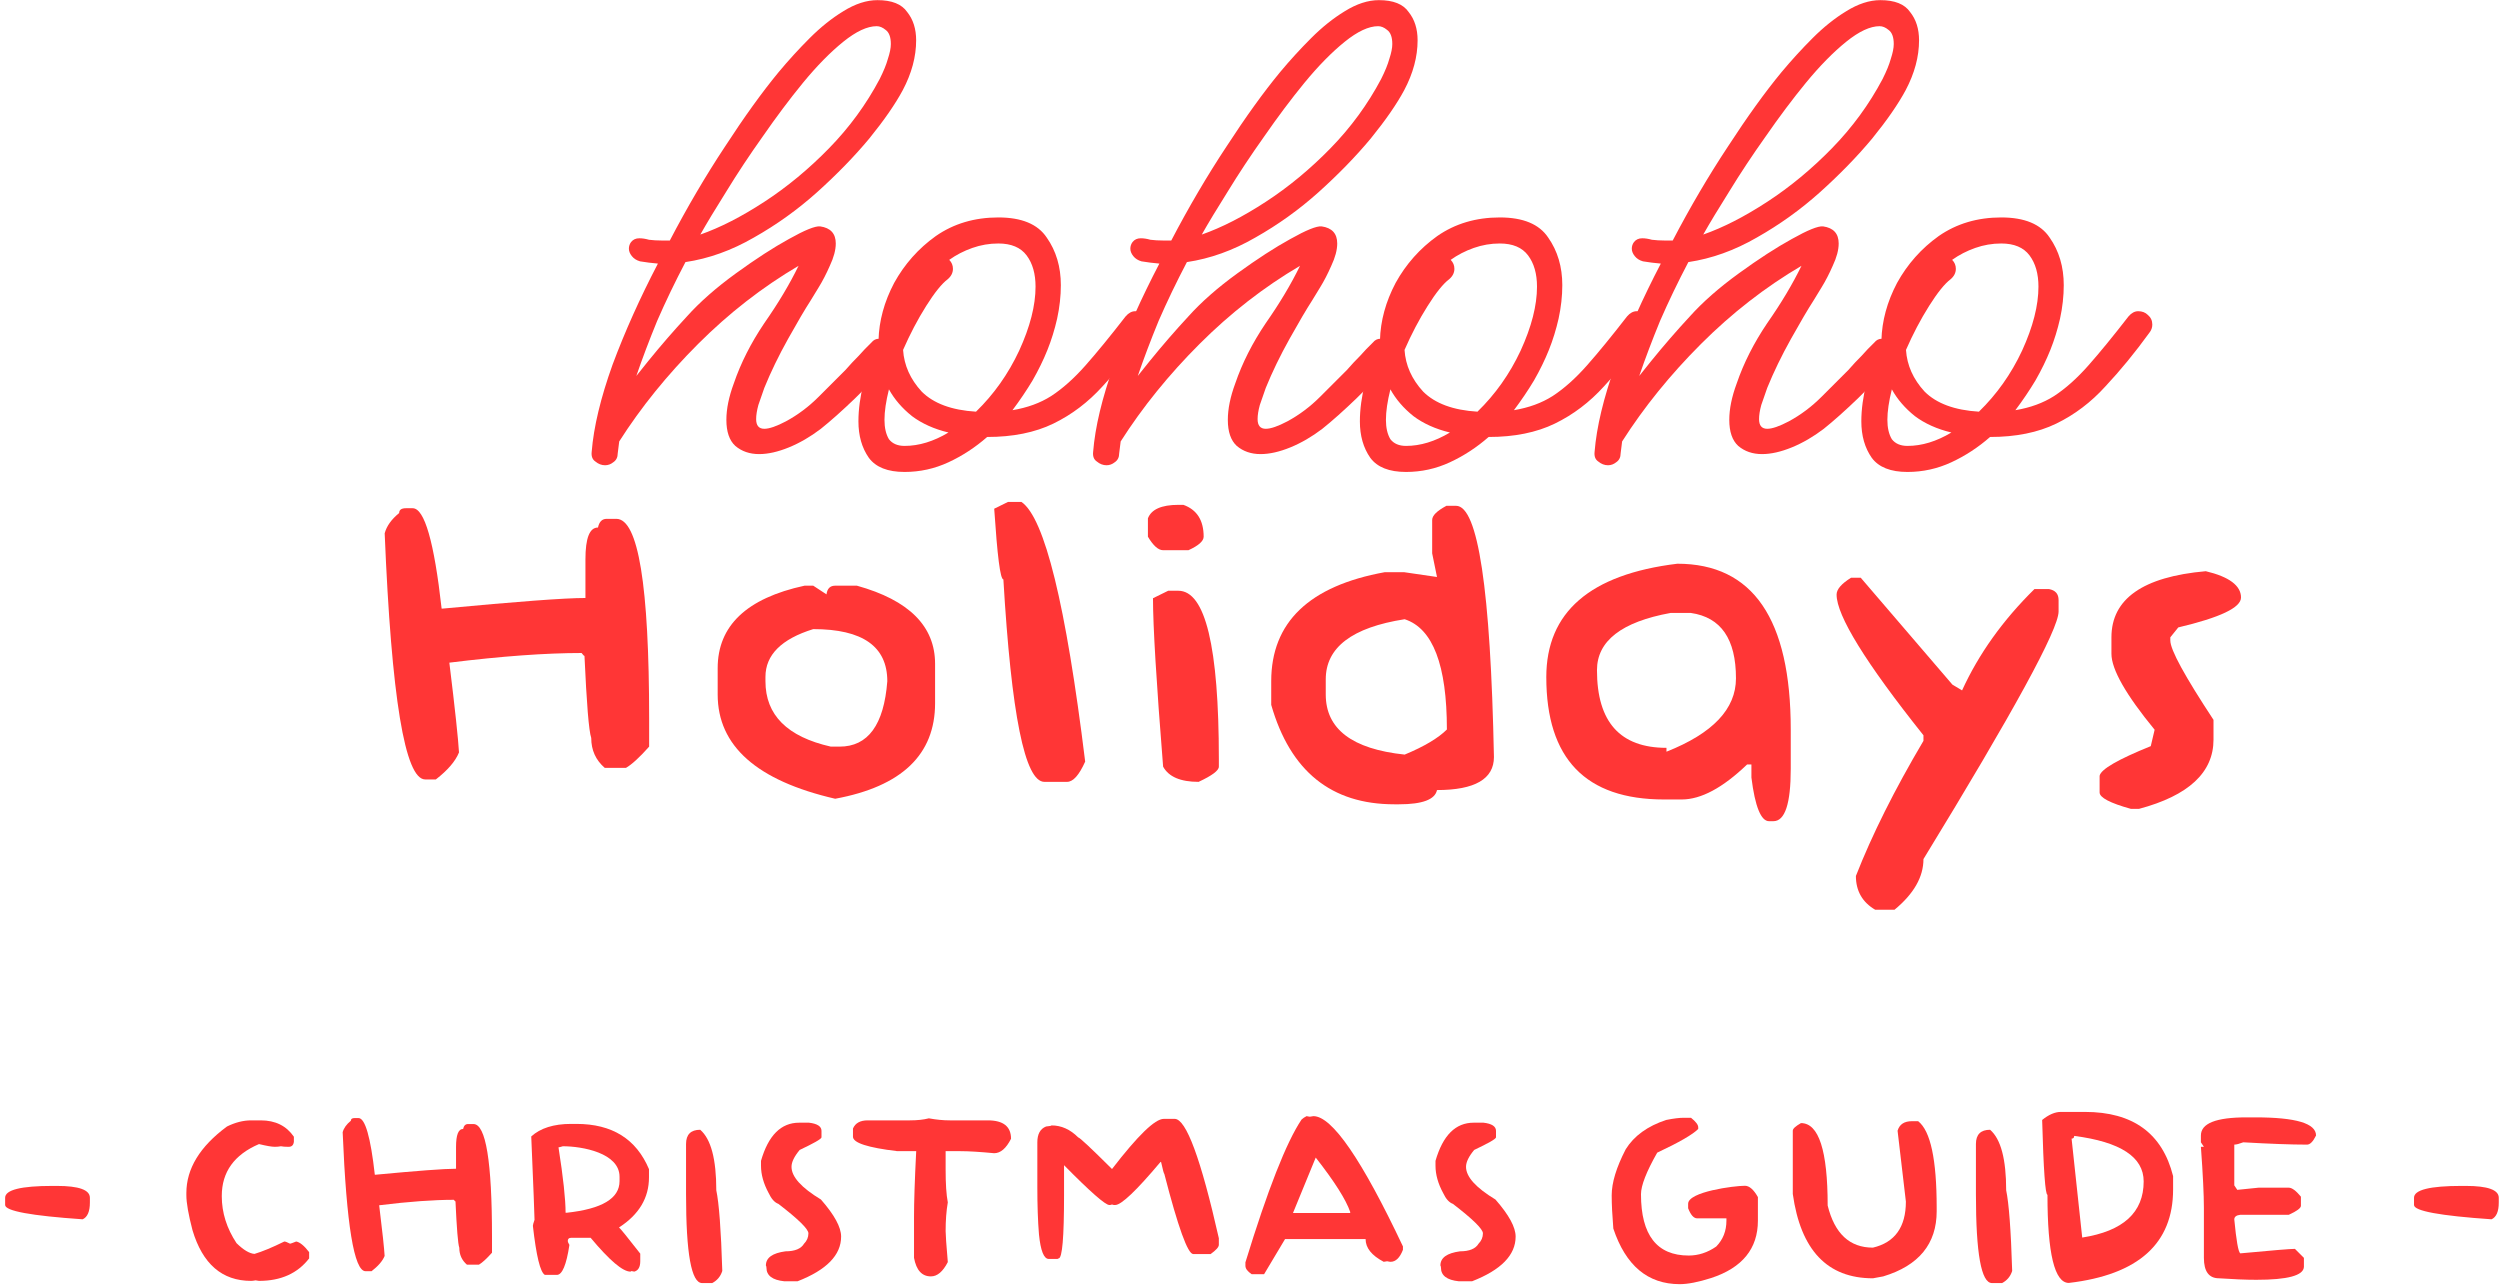
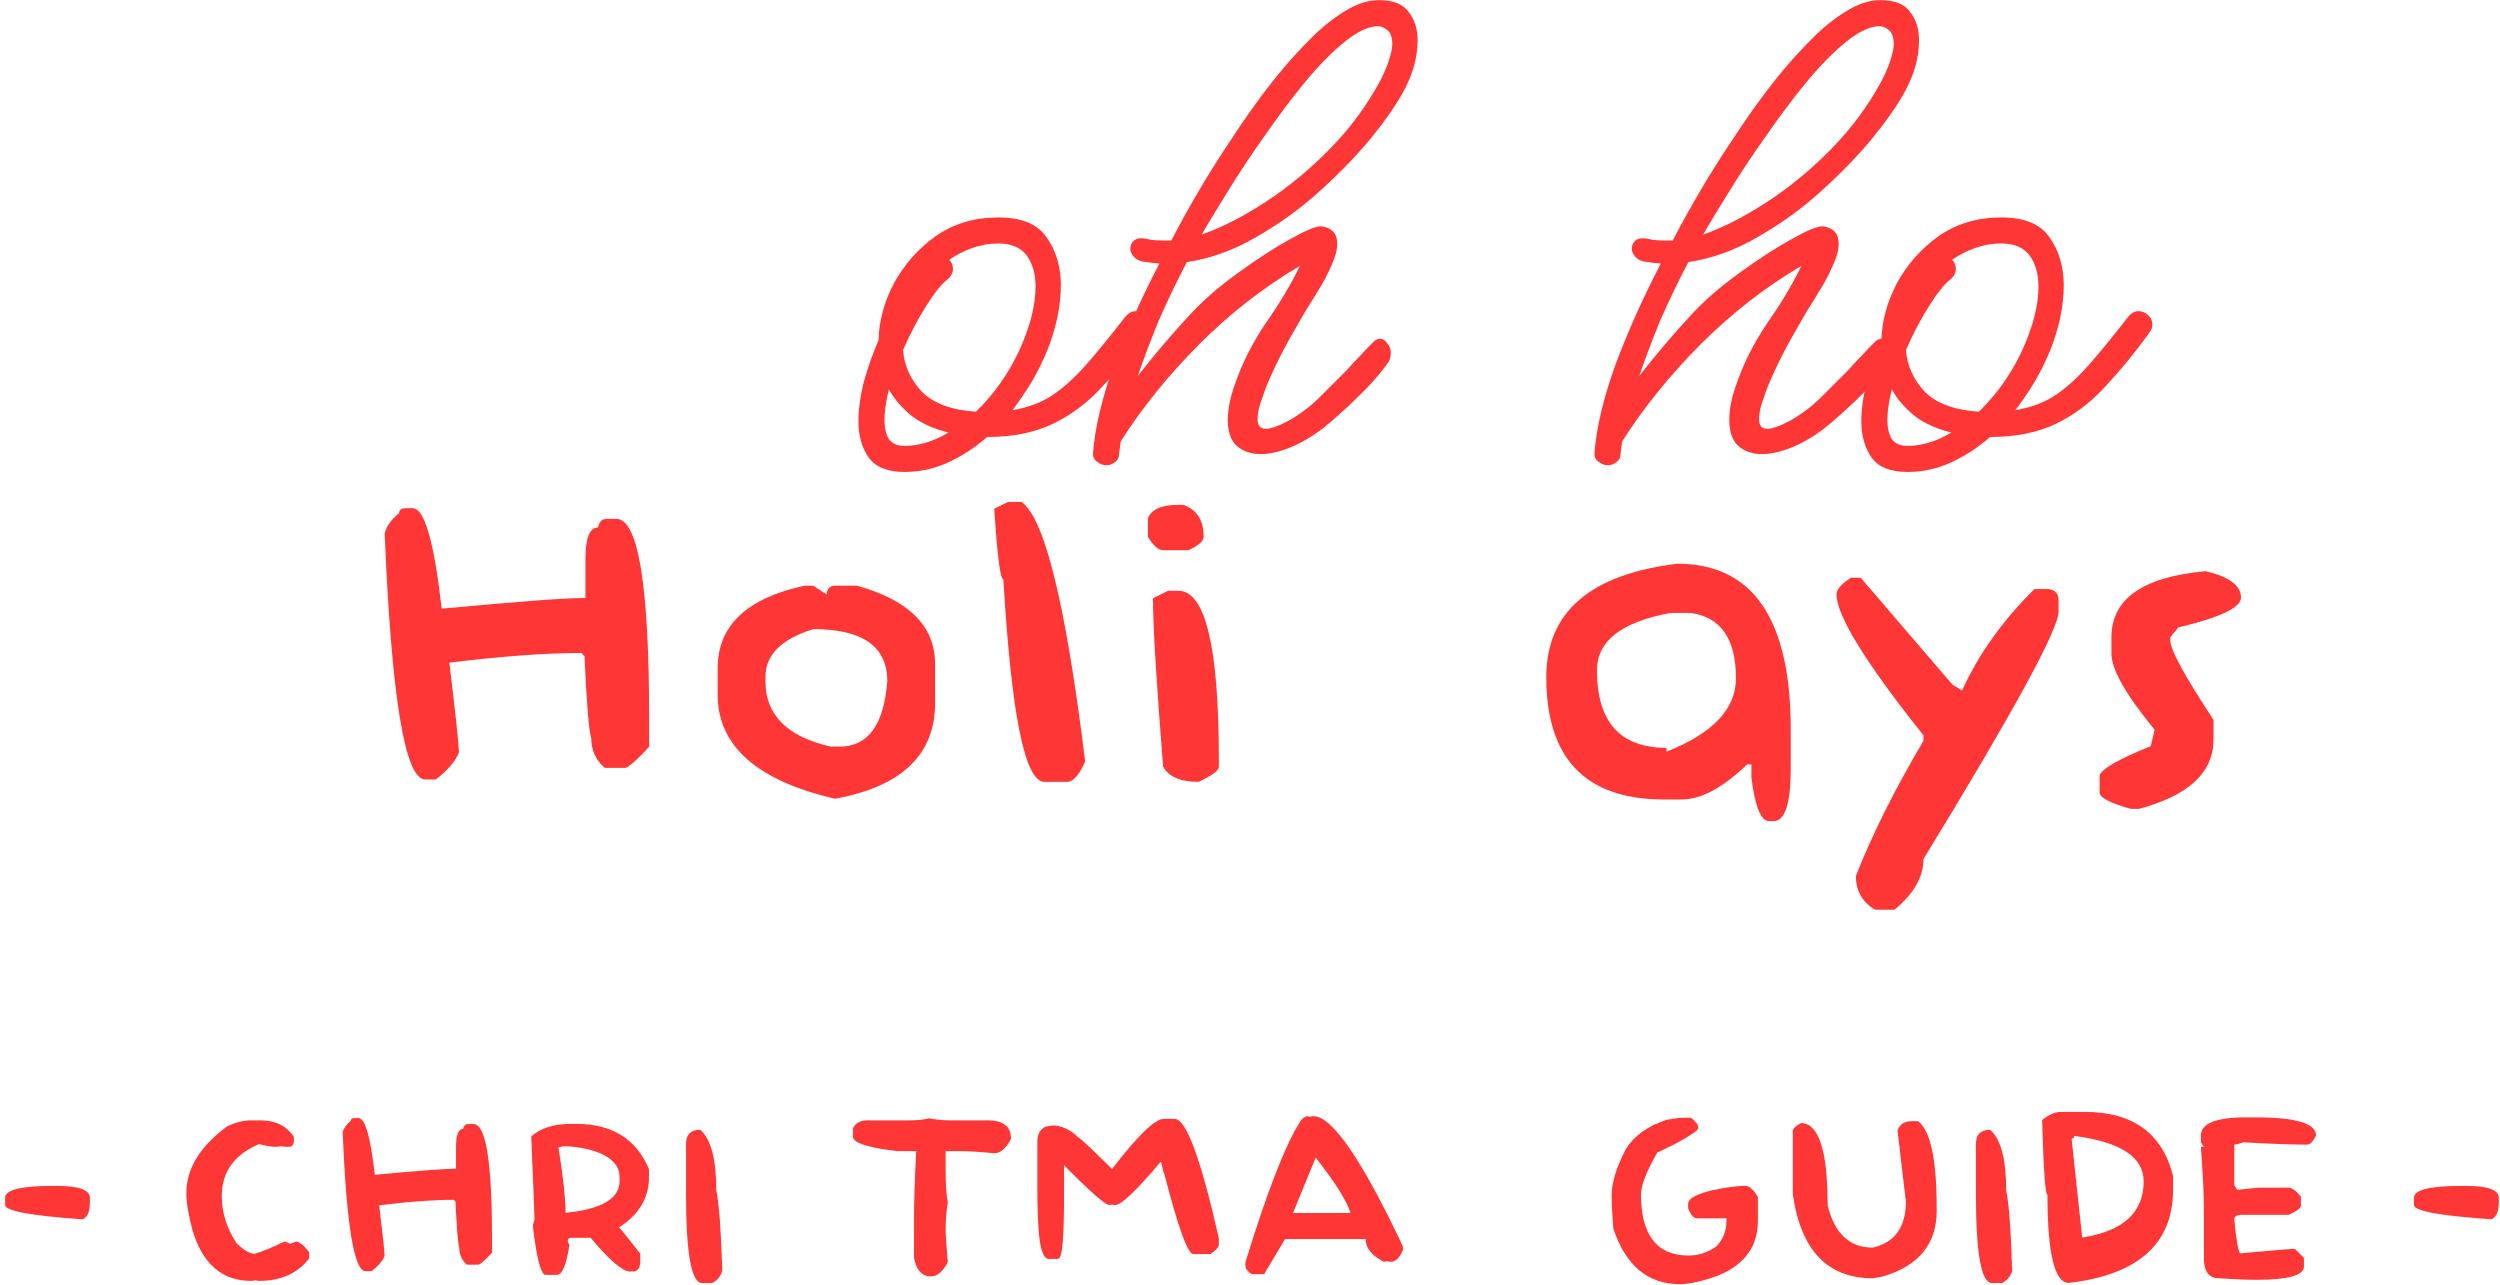
<svg xmlns="http://www.w3.org/2000/svg" width="430" height="221" viewBox="0 0 430 221" fill="none">
  <path d="M374.663 107.917L373.293 109.619V110.159C373.293 111.777 375.784 116.301 380.723 123.813V127.217C380.723 132.861 376.448 136.846 367.898 139.128H366.528C362.917 138.132 361.133 137.178 361.133 136.306V133.442C361.34 132.322 364.287 130.62 369.932 128.337L370.596 125.515C365.657 119.497 363.167 115.139 363.167 112.441V109.619C363.167 103.02 368.562 99.202 379.395 98.247C383.42 99.202 385.454 100.737 385.454 102.771C385.454 104.514 381.843 106.216 374.663 107.917Z" fill="#FF3636" />
  <path d="M330.835 147.761C330.835 150.833 329.175 153.738 325.854 156.477H322.534C320.334 155.19 319.214 153.24 319.214 150.667C321.995 143.569 325.854 135.85 330.835 127.424V126.47C320.874 113.977 315.894 105.884 315.894 102.273C315.894 101.36 316.724 100.405 318.384 99.368H320.044L335.815 117.754L337.476 118.75C340.339 112.483 344.49 106.672 349.927 101.318H352.417C353.538 101.526 354.077 102.148 354.077 103.228V105.178C354.077 108.25 346.316 122.444 330.835 147.761Z" fill="#FF3636" />
  <path d="M289.248 137.51H286.218C272.729 137.51 265.964 130.496 265.964 116.467C265.964 105.303 273.477 98.787 288.501 96.96C301.492 96.96 308.008 106.465 308.008 125.474V132.239C308.008 138.257 307.012 141.245 305.02 141.245H304.272C302.903 141.245 301.865 138.755 301.243 133.733V131.492H300.496C296.304 135.518 292.568 137.51 289.248 137.51ZM286.633 128.628V129.292C294.602 126.138 298.586 121.946 298.586 116.675C298.586 109.91 296.013 106.174 290.825 105.427H287.339C278.914 106.963 274.68 110.242 274.68 115.264C274.68 124.187 278.665 128.628 286.633 128.628Z" fill="#FF3636" />
-   <path d="M238.198 98.413H241.477L247.163 99.243L246.333 95.176V89.448C246.333 88.66 247.163 87.871 248.782 86.999H250.442C254.219 86.999 256.377 101.401 256.958 130.205C256.958 133.982 253.679 135.891 247.163 135.891C246.831 137.51 244.673 138.34 240.647 138.34H239.817C228.984 138.34 221.929 132.654 218.65 121.24V117.173C218.65 107.046 225.166 100.779 238.198 98.413ZM241.602 106.506C232.554 107.917 228.03 111.362 228.03 116.841V119.456C228.03 125.391 232.554 128.835 241.602 129.79C245.005 128.379 247.412 126.926 248.865 125.474C248.865 114.392 246.458 108.083 241.602 106.506Z" fill="#FF3636" />
  <path d="M198.313 102.896L200.928 101.609H202.671C207.319 101.609 209.644 111.238 209.644 130.537V131.865C209.644 132.529 208.481 133.401 206.157 134.48C203.044 134.48 201.011 133.608 200.056 131.865C198.894 117.339 198.313 107.668 198.313 102.896ZM197.441 92.312V89.158C198.022 87.622 199.766 86.834 202.671 86.834H203.542C205.867 87.664 207.029 89.49 207.029 92.312C207.029 93.059 206.157 93.848 204.414 94.636H200.056C199.226 94.636 198.354 93.848 197.441 92.312Z" fill="#FF3636" />
  <path d="M171.003 87.498L173.369 86.335H175.693C179.678 89.075 183.33 103.975 186.65 130.994C185.613 133.318 184.575 134.48 183.538 134.48H179.636C176.274 134.48 173.95 122.859 172.581 99.658C172.041 99.658 171.543 95.591 171.003 87.498Z" fill="#FF3636" />
  <path d="M138.381 100.737H139.875L142.158 102.231C142.283 101.235 142.781 100.737 143.652 100.737H147.388C156.353 103.228 160.835 107.71 160.835 114.185V120.95C160.835 129.79 155.107 135.269 143.652 137.385C130.164 134.272 123.44 128.296 123.44 119.456V114.932C123.44 107.627 128.42 102.896 138.381 100.737ZM139.875 108.208C134.397 109.91 131.658 112.649 131.658 116.426V117.173C131.658 122.983 135.393 126.719 142.905 128.42H144.399C149.297 128.42 152.036 124.685 152.617 117.173C152.617 111.196 148.384 108.208 139.875 108.208Z" fill="#FF3636" />
  <path d="M74.963 134.065H73.137C69.651 134.065 67.327 119.954 66.165 91.731C66.497 90.486 67.327 89.324 68.655 88.245C68.655 87.705 69.028 87.415 69.817 87.415H70.979C73.013 87.415 74.673 93.184 75.96 104.68H76.126C88.909 103.477 97.085 102.854 100.696 102.854V96.213C100.696 92.561 101.401 90.735 102.854 90.735C103.062 89.739 103.56 89.241 104.348 89.241H106.008C109.785 89.241 111.653 100.696 111.653 123.606V128.42C109.993 130.288 108.665 131.492 107.668 132.073H104.016C102.48 130.745 101.692 129.043 101.692 126.926C101.277 125.723 100.903 120.991 100.53 112.815C100.447 112.815 100.281 112.649 100.032 112.317C93.931 112.317 86.335 112.856 77.288 113.977C78.284 122.07 78.823 127.217 78.948 129.417C78.325 130.952 76.997 132.488 74.963 134.065Z" fill="#FF3636" />
  <path d="M328.086 81.176C325.185 81.176 323.137 80.365 321.942 78.744C320.747 77.037 320.15 74.947 320.15 72.472C320.15 70.424 320.449 68.205 321.046 65.816C321.729 63.341 322.582 60.909 323.606 58.52C323.691 55.192 324.587 51.907 326.294 48.664C328.086 45.421 330.475 42.733 333.462 40.6C336.534 38.467 340.118 37.4 344.214 37.4C348.225 37.4 350.998 38.552 352.534 40.856C354.155 43.16 354.966 45.891 354.966 49.048C354.966 50.925 354.753 52.845 354.326 54.808C353.899 56.685 353.345 58.477 352.662 60.184C351.979 61.891 351.126 63.64 350.102 65.432C349.078 67.139 347.926 68.845 346.646 70.552C349.206 70.125 351.425 69.315 353.302 68.12C355.265 66.84 357.227 65.091 359.19 62.872C361.153 60.653 363.457 57.837 366.102 54.424C366.614 53.827 367.169 53.528 367.766 53.528C368.449 53.528 369.003 53.741 369.43 54.168C369.942 54.595 370.198 55.149 370.198 55.832C370.198 56.344 370.027 56.813 369.686 57.24C367.211 60.653 364.694 63.725 362.134 66.456C359.659 69.187 356.843 71.32 353.686 72.856C350.529 74.392 346.731 75.16 342.294 75.16C340.246 76.952 338.027 78.403 335.638 79.512C333.249 80.621 330.731 81.176 328.086 81.176ZM335.51 48.024C334.486 48.792 333.249 50.328 331.798 52.632C330.347 54.936 329.025 57.453 327.83 60.184C328.001 62.829 329.067 65.219 331.03 67.352C333.078 69.4 336.193 70.552 340.374 70.808C343.446 67.821 345.921 64.323 347.798 60.312C349.675 56.216 350.614 52.547 350.614 49.304C350.614 47.085 350.102 45.293 349.078 43.928C348.054 42.563 346.433 41.88 344.214 41.88C342.678 41.88 341.185 42.136 339.734 42.648C338.283 43.16 336.961 43.843 335.766 44.696C336.193 45.123 336.406 45.635 336.406 46.232C336.406 46.915 336.107 47.512 335.51 48.024ZM324.63 72.216C324.63 73.581 324.886 74.691 325.398 75.544C325.995 76.312 326.891 76.696 328.086 76.696C330.561 76.696 333.078 75.928 335.638 74.392C333.163 73.795 331.073 72.856 329.366 71.576C327.659 70.211 326.337 68.675 325.398 66.968C324.886 69.016 324.63 70.765 324.63 72.216Z" fill="#FF3636" />
  <path d="M276.573 80.024C275.976 80.024 275.421 79.811 274.909 79.384C274.397 79.043 274.184 78.488 274.269 77.72C274.61 73.453 275.805 68.461 277.853 62.744C279.986 57.027 282.589 51.224 285.661 45.336C284.637 45.251 283.613 45.123 282.589 44.952C281.992 44.781 281.522 44.483 281.181 44.056C280.84 43.629 280.669 43.203 280.669 42.776C280.669 42.349 280.797 41.965 281.053 41.624C281.394 41.197 281.864 40.984 282.461 40.984C282.973 40.984 283.528 41.069 284.125 41.24C284.808 41.325 285.533 41.368 286.301 41.368C286.813 41.368 287.282 41.368 287.709 41.368C290.696 35.651 293.853 30.275 297.181 25.24C300.509 20.12 303.581 15.853 306.397 12.44C308.104 10.392 309.896 8.429 311.773 6.552C313.65 4.675 315.57 3.139 317.533 1.944C319.581 0.664 321.544 0.024 323.421 0.024C325.896 0.024 327.602 0.707 328.541 2.072C329.565 3.352 330.077 4.973 330.077 6.936C330.077 9.752 329.309 12.611 327.773 15.512C326.493 17.901 324.573 20.675 322.013 23.832C319.453 26.904 316.466 29.976 313.053 33.048C309.725 36.035 306.098 38.637 302.173 40.856C298.333 43.075 294.408 44.483 290.397 45.08C288.605 48.493 286.984 51.864 285.533 55.192C284.168 58.52 282.973 61.677 281.949 64.664C282.632 63.811 283.314 62.957 283.997 62.104C286.216 59.373 288.434 56.813 290.653 54.424C292.872 51.949 295.688 49.475 299.101 47C302.514 44.525 305.544 42.563 308.189 41.112C310.92 39.576 312.712 38.851 313.565 38.936C315.357 39.192 316.253 40.173 316.253 41.88C316.253 42.989 315.912 44.269 315.229 45.72C314.632 47.085 313.992 48.323 313.309 49.432C312.626 50.541 312.157 51.309 311.901 51.736C310.962 53.187 309.682 55.363 308.061 58.264C306.44 61.165 305.074 63.981 303.965 66.712C303.624 67.651 303.282 68.632 302.941 69.656C302.685 70.595 302.557 71.405 302.557 72.088C302.557 73.197 303.026 73.752 303.965 73.752C304.818 73.752 306.056 73.325 307.677 72.472C309.725 71.363 311.602 69.955 313.309 68.248C315.101 66.456 316.637 64.92 317.917 63.64C318.002 63.555 318.386 63.128 319.069 62.36C319.837 61.592 320.562 60.824 321.245 60.056C322.013 59.288 322.397 58.904 322.397 58.904C322.738 58.477 323.165 58.264 323.677 58.264C324.104 58.264 324.488 58.52 324.829 59.032C325.256 59.459 325.469 60.013 325.469 60.696C325.469 61.464 325.256 62.104 324.829 62.616C323.549 64.408 321.8 66.371 319.581 68.504C317.362 70.637 315.4 72.387 313.693 73.752C311.901 75.117 310.066 76.184 308.189 76.952C306.312 77.72 304.605 78.104 303.069 78.104C301.448 78.104 300.082 77.635 298.973 76.696C297.949 75.757 297.437 74.264 297.437 72.216C297.437 70.339 297.864 68.248 298.717 65.944C299.912 62.445 301.661 58.989 303.965 55.576C306.354 52.163 308.317 48.877 309.853 45.72C303.624 49.389 297.864 53.869 292.573 59.16C287.282 64.451 282.76 70.04 279.005 75.928C278.92 76.611 278.834 77.293 278.749 77.976C278.749 78.659 278.493 79.171 277.981 79.512C277.554 79.853 277.085 80.024 276.573 80.024ZM323.293 4.504C321.672 4.504 319.752 5.4 317.533 7.192C315.314 8.984 313.01 11.331 310.621 14.232C308.317 17.048 306.013 20.12 303.709 23.448C301.405 26.691 299.314 29.848 297.437 32.92C295.56 35.907 294.066 38.381 292.957 40.344C296.37 39.149 300.04 37.272 303.965 34.712C307.89 32.152 311.602 29.08 315.101 25.496C318.6 21.912 321.501 17.944 323.805 13.592C324.488 12.227 324.957 11.075 325.213 10.136C325.554 9.112 325.725 8.259 325.725 7.576C325.725 6.381 325.426 5.571 324.829 5.144C324.317 4.717 323.805 4.504 323.293 4.504Z" fill="#FF3636" />
-   <path d="M241.836 81.176C238.935 81.176 236.887 80.365 235.692 78.744C234.497 77.037 233.9 74.947 233.9 72.472C233.9 70.424 234.199 68.205 234.796 65.816C235.479 63.341 236.332 60.909 237.356 58.52C237.441 55.192 238.337 51.907 240.044 48.664C241.836 45.421 244.225 42.733 247.212 40.6C250.284 38.467 253.868 37.4 257.964 37.4C261.975 37.4 264.748 38.552 266.284 40.856C267.905 43.16 268.716 45.891 268.716 49.048C268.716 50.925 268.503 52.845 268.076 54.808C267.649 56.685 267.095 58.477 266.412 60.184C265.729 61.891 264.876 63.64 263.852 65.432C262.828 67.139 261.676 68.845 260.396 70.552C262.956 70.125 265.175 69.315 267.052 68.12C269.015 66.84 270.977 65.091 272.94 62.872C274.903 60.653 277.207 57.837 279.852 54.424C280.364 53.827 280.919 53.528 281.516 53.528C282.199 53.528 282.753 53.741 283.18 54.168C283.692 54.595 283.948 55.149 283.948 55.832C283.948 56.344 283.777 56.813 283.436 57.24C280.961 60.653 278.444 63.725 275.884 66.456C273.409 69.187 270.593 71.32 267.436 72.856C264.279 74.392 260.481 75.16 256.044 75.16C253.996 76.952 251.777 78.403 249.388 79.512C246.999 80.621 244.481 81.176 241.836 81.176ZM249.26 48.024C248.236 48.792 246.999 50.328 245.548 52.632C244.097 54.936 242.775 57.453 241.58 60.184C241.751 62.829 242.817 65.219 244.78 67.352C246.828 69.4 249.943 70.552 254.124 70.808C257.196 67.821 259.671 64.323 261.548 60.312C263.425 56.216 264.364 52.547 264.364 49.304C264.364 47.085 263.852 45.293 262.828 43.928C261.804 42.563 260.183 41.88 257.964 41.88C256.428 41.88 254.935 42.136 253.484 42.648C252.033 43.16 250.711 43.843 249.516 44.696C249.943 45.123 250.156 45.635 250.156 46.232C250.156 46.915 249.857 47.512 249.26 48.024ZM238.38 72.216C238.38 73.581 238.636 74.691 239.148 75.544C239.745 76.312 240.641 76.696 241.836 76.696C244.311 76.696 246.828 75.928 249.388 74.392C246.913 73.795 244.823 72.856 243.116 71.576C241.409 70.211 240.087 68.675 239.148 66.968C238.636 69.016 238.38 70.765 238.38 72.216Z" fill="#FF3636" />
  <path d="M190.323 80.024C189.726 80.024 189.171 79.811 188.659 79.384C188.147 79.043 187.934 78.488 188.019 77.72C188.36 73.453 189.555 68.461 191.603 62.744C193.736 57.027 196.339 51.224 199.411 45.336C198.387 45.251 197.363 45.123 196.339 44.952C195.742 44.781 195.272 44.483 194.931 44.056C194.59 43.629 194.419 43.203 194.419 42.776C194.419 42.349 194.547 41.965 194.803 41.624C195.144 41.197 195.614 40.984 196.211 40.984C196.723 40.984 197.278 41.069 197.875 41.24C198.558 41.325 199.283 41.368 200.051 41.368C200.563 41.368 201.032 41.368 201.459 41.368C204.446 35.651 207.603 30.275 210.931 25.24C214.259 20.12 217.331 15.853 220.147 12.44C221.854 10.392 223.646 8.429 225.523 6.552C227.4 4.675 229.32 3.139 231.283 1.944C233.331 0.664 235.294 0.024 237.171 0.024C239.646 0.024 241.352 0.707 242.291 2.072C243.315 3.352 243.827 4.973 243.827 6.936C243.827 9.752 243.059 12.611 241.523 15.512C240.243 17.901 238.323 20.675 235.763 23.832C233.203 26.904 230.216 29.976 226.803 33.048C223.475 36.035 219.848 38.637 215.923 40.856C212.083 43.075 208.158 44.483 204.147 45.08C202.355 48.493 200.734 51.864 199.283 55.192C197.918 58.52 196.723 61.677 195.699 64.664C196.382 63.811 197.064 62.957 197.747 62.104C199.966 59.373 202.184 56.813 204.403 54.424C206.622 51.949 209.438 49.475 212.851 47C216.264 44.525 219.294 42.563 221.939 41.112C224.67 39.576 226.462 38.851 227.315 38.936C229.107 39.192 230.003 40.173 230.003 41.88C230.003 42.989 229.662 44.269 228.979 45.72C228.382 47.085 227.742 48.323 227.059 49.432C226.376 50.541 225.907 51.309 225.651 51.736C224.712 53.187 223.432 55.363 221.811 58.264C220.19 61.165 218.824 63.981 217.715 66.712C217.374 67.651 217.032 68.632 216.691 69.656C216.435 70.595 216.307 71.405 216.307 72.088C216.307 73.197 216.776 73.752 217.715 73.752C218.568 73.752 219.806 73.325 221.427 72.472C223.475 71.363 225.352 69.955 227.059 68.248C228.851 66.456 230.387 64.92 231.667 63.64C231.752 63.555 232.136 63.128 232.819 62.36C233.587 61.592 234.312 60.824 234.995 60.056C235.763 59.288 236.147 58.904 236.147 58.904C236.488 58.477 236.915 58.264 237.427 58.264C237.854 58.264 238.238 58.52 238.579 59.032C239.006 59.459 239.219 60.013 239.219 60.696C239.219 61.464 239.006 62.104 238.579 62.616C237.299 64.408 235.55 66.371 233.331 68.504C231.112 70.637 229.15 72.387 227.443 73.752C225.651 75.117 223.816 76.184 221.939 76.952C220.062 77.72 218.355 78.104 216.819 78.104C215.198 78.104 213.832 77.635 212.723 76.696C211.699 75.757 211.187 74.264 211.187 72.216C211.187 70.339 211.614 68.248 212.467 65.944C213.662 62.445 215.411 58.989 217.715 55.576C220.104 52.163 222.067 48.877 223.603 45.72C217.374 49.389 211.614 53.869 206.323 59.16C201.032 64.451 196.51 70.04 192.755 75.928C192.67 76.611 192.584 77.293 192.499 77.976C192.499 78.659 192.243 79.171 191.731 79.512C191.304 79.853 190.835 80.024 190.323 80.024ZM237.043 4.504C235.422 4.504 233.502 5.4 231.283 7.192C229.064 8.984 226.76 11.331 224.371 14.232C222.067 17.048 219.763 20.12 217.459 23.448C215.155 26.691 213.064 29.848 211.187 32.92C209.31 35.907 207.816 38.381 206.707 40.344C210.12 39.149 213.79 37.272 217.715 34.712C221.64 32.152 225.352 29.08 228.851 25.496C232.35 21.912 235.251 17.944 237.555 13.592C238.238 12.227 238.707 11.075 238.963 10.136C239.304 9.112 239.475 8.259 239.475 7.576C239.475 6.381 239.176 5.571 238.579 5.144C238.067 4.717 237.555 4.504 237.043 4.504Z" fill="#FF3636" />
  <path d="M155.586 81.176C152.685 81.176 150.637 80.365 149.442 78.744C148.247 77.037 147.65 74.947 147.65 72.472C147.65 70.424 147.949 68.205 148.546 65.816C149.229 63.341 150.082 60.909 151.106 58.52C151.191 55.192 152.087 51.907 153.794 48.664C155.586 45.421 157.975 42.733 160.962 40.6C164.034 38.467 167.618 37.4 171.714 37.4C175.725 37.4 178.498 38.552 180.034 40.856C181.655 43.16 182.466 45.891 182.466 49.048C182.466 50.925 182.253 52.845 181.826 54.808C181.399 56.685 180.845 58.477 180.162 60.184C179.479 61.891 178.626 63.64 177.602 65.432C176.578 67.139 175.426 68.845 174.146 70.552C176.706 70.125 178.925 69.315 180.802 68.12C182.765 66.84 184.727 65.091 186.69 62.872C188.653 60.653 190.957 57.837 193.602 54.424C194.114 53.827 194.669 53.528 195.266 53.528C195.949 53.528 196.503 53.741 196.93 54.168C197.442 54.595 197.698 55.149 197.698 55.832C197.698 56.344 197.527 56.813 197.186 57.24C194.711 60.653 192.194 63.725 189.634 66.456C187.159 69.187 184.343 71.32 181.186 72.856C178.029 74.392 174.231 75.16 169.794 75.16C167.746 76.952 165.527 78.403 163.138 79.512C160.749 80.621 158.231 81.176 155.586 81.176ZM163.01 48.024C161.986 48.792 160.749 50.328 159.298 52.632C157.847 54.936 156.525 57.453 155.33 60.184C155.501 62.829 156.567 65.219 158.53 67.352C160.578 69.4 163.693 70.552 167.874 70.808C170.946 67.821 173.421 64.323 175.298 60.312C177.175 56.216 178.114 52.547 178.114 49.304C178.114 47.085 177.602 45.293 176.578 43.928C175.554 42.563 173.933 41.88 171.714 41.88C170.178 41.88 168.685 42.136 167.234 42.648C165.783 43.16 164.461 43.843 163.266 44.696C163.693 45.123 163.906 45.635 163.906 46.232C163.906 46.915 163.607 47.512 163.01 48.024ZM152.13 72.216C152.13 73.581 152.386 74.691 152.898 75.544C153.495 76.312 154.391 76.696 155.586 76.696C158.061 76.696 160.578 75.928 163.138 74.392C160.663 73.795 158.573 72.856 156.866 71.576C155.159 70.211 153.837 68.675 152.898 66.968C152.386 69.016 152.13 70.765 152.13 72.216Z" fill="#FF3636" />
-   <path d="M104.073 80.024C103.476 80.024 102.921 79.811 102.409 79.384C101.897 79.043 101.684 78.488 101.769 77.72C102.11 73.453 103.305 68.461 105.353 62.744C107.486 57.027 110.089 51.224 113.161 45.336C112.137 45.251 111.113 45.123 110.089 44.952C109.492 44.781 109.022 44.483 108.681 44.056C108.34 43.629 108.169 43.203 108.169 42.776C108.169 42.349 108.297 41.965 108.553 41.624C108.894 41.197 109.364 40.984 109.961 40.984C110.473 40.984 111.028 41.069 111.625 41.24C112.308 41.325 113.033 41.368 113.801 41.368C114.313 41.368 114.782 41.368 115.209 41.368C118.196 35.651 121.353 30.275 124.681 25.24C128.009 20.12 131.081 15.853 133.897 12.44C135.604 10.392 137.396 8.429 139.273 6.552C141.15 4.675 143.07 3.139 145.033 1.944C147.081 0.664 149.044 0.024 150.921 0.024C153.396 0.024 155.102 0.707 156.041 2.072C157.065 3.352 157.577 4.973 157.577 6.936C157.577 9.752 156.809 12.611 155.273 15.512C153.993 17.901 152.073 20.675 149.513 23.832C146.953 26.904 143.966 29.976 140.553 33.048C137.225 36.035 133.598 38.637 129.673 40.856C125.833 43.075 121.908 44.483 117.897 45.08C116.105 48.493 114.484 51.864 113.033 55.192C111.668 58.52 110.473 61.677 109.449 64.664C110.132 63.811 110.814 62.957 111.497 62.104C113.716 59.373 115.934 56.813 118.153 54.424C120.372 51.949 123.188 49.475 126.601 47C130.014 44.525 133.044 42.563 135.689 41.112C138.42 39.576 140.212 38.851 141.065 38.936C142.857 39.192 143.753 40.173 143.753 41.88C143.753 42.989 143.412 44.269 142.729 45.72C142.132 47.085 141.492 48.323 140.809 49.432C140.126 50.541 139.657 51.309 139.401 51.736C138.462 53.187 137.182 55.363 135.561 58.264C133.94 61.165 132.574 63.981 131.465 66.712C131.124 67.651 130.782 68.632 130.441 69.656C130.185 70.595 130.057 71.405 130.057 72.088C130.057 73.197 130.526 73.752 131.465 73.752C132.318 73.752 133.556 73.325 135.177 72.472C137.225 71.363 139.102 69.955 140.809 68.248C142.601 66.456 144.137 64.92 145.417 63.64C145.502 63.555 145.886 63.128 146.569 62.36C147.337 61.592 148.062 60.824 148.745 60.056C149.513 59.288 149.897 58.904 149.897 58.904C150.238 58.477 150.665 58.264 151.177 58.264C151.604 58.264 151.988 58.52 152.329 59.032C152.756 59.459 152.969 60.013 152.969 60.696C152.969 61.464 152.756 62.104 152.329 62.616C151.049 64.408 149.3 66.371 147.081 68.504C144.862 70.637 142.9 72.387 141.193 73.752C139.401 75.117 137.566 76.184 135.689 76.952C133.812 77.72 132.105 78.104 130.569 78.104C128.948 78.104 127.582 77.635 126.473 76.696C125.449 75.757 124.937 74.264 124.937 72.216C124.937 70.339 125.364 68.248 126.217 65.944C127.412 62.445 129.161 58.989 131.465 55.576C133.854 52.163 135.817 48.877 137.353 45.72C131.124 49.389 125.364 53.869 120.073 59.16C114.782 64.451 110.26 70.04 106.505 75.928C106.42 76.611 106.334 77.293 106.249 77.976C106.249 78.659 105.993 79.171 105.481 79.512C105.054 79.853 104.585 80.024 104.073 80.024ZM150.793 4.504C149.172 4.504 147.252 5.4 145.033 7.192C142.814 8.984 140.51 11.331 138.121 14.232C135.817 17.048 133.513 20.12 131.209 23.448C128.905 26.691 126.814 29.848 124.937 32.92C123.06 35.907 121.566 38.381 120.457 40.344C123.87 39.149 127.54 37.272 131.465 34.712C135.39 32.152 139.102 29.08 142.601 25.496C146.1 21.912 149.001 17.944 151.305 13.592C151.988 12.227 152.457 11.075 152.713 10.136C153.054 9.112 153.225 8.259 153.225 7.576C153.225 6.381 152.926 5.571 152.329 5.144C151.817 4.717 151.305 4.504 150.793 4.504Z" fill="#FF3636" />
  <path d="M415.211 207.258V206.016C415.211 204.656 417.93 203.977 423.367 203.977H424.117C427.891 203.977 429.789 204.656 429.789 206.016V206.836C429.789 208.383 429.367 209.344 428.547 209.719C419.664 209.109 415.211 208.289 415.211 207.258Z" fill="#FF3636" />
  <path d="M379.07 216.352V207.773C379.07 205.57 378.906 202.055 378.555 197.25H379.07L378.555 196.477V195.305C378.555 193.219 381.156 192.188 386.383 192.188H387.93C394.891 192.188 398.359 193.219 398.359 195.305C397.844 196.359 397.328 196.875 396.812 196.875C394.023 196.875 390.367 196.734 385.844 196.477C385.164 196.734 384.648 196.875 384.297 196.875V203.883L384.812 204.656L388.469 204.281H393.672C394.211 204.281 394.914 204.797 395.758 205.828V207.398C395.758 207.797 395.055 208.312 393.672 208.945H385.328C384.648 209.016 384.297 209.297 384.297 209.742C384.648 213.375 384.977 215.32 385.328 215.578C390.836 215.062 393.953 214.805 394.727 214.805L396.273 216.352V217.922C396.18 219.398 393.461 220.125 388.094 220.125C386.266 220.125 384.133 220.031 381.672 219.867C379.938 219.867 379.07 218.695 379.07 216.352Z" fill="#FF3636" />
  <path d="M373.773 204.586C373.773 213.891 367.797 219.258 355.844 220.664C353.383 220.664 352.164 215.602 352.164 205.5C351.789 205.5 351.484 201.211 351.25 192.633C352.375 191.719 353.453 191.25 354.461 191.25H358.609C366.859 191.25 371.922 194.93 373.773 202.289V204.586ZM368.711 203.203C368.711 199.008 364.727 196.406 356.758 195.375C356.758 195.68 356.617 195.844 356.312 195.844L358.141 212.859C365.195 211.758 368.711 208.547 368.711 203.203Z" fill="#FF3636" />
  <path d="M342.297 194.32C344.148 195.914 345.062 199.383 345.062 204.727C345.531 206.953 345.883 211.57 346.094 218.602C345.789 219.562 345.203 220.242 344.359 220.688H342.625C340.773 220.688 339.859 215.602 339.859 205.43V196.758C339.859 195.141 340.68 194.32 342.297 194.32Z" fill="#FF3636" />
  <path d="M327.812 206.672L326.383 194.484C326.711 193.383 327.531 192.844 328.867 192.844H329.922C332.055 194.508 333.109 199.453 333.109 207.68V208.336C333.109 213.938 330.039 217.688 323.922 219.539L322.141 219.867C314.312 219.867 309.719 215.039 308.359 205.359V194.484C308.359 194.133 308.828 193.711 309.766 193.172C312.836 193.172 314.359 197.906 314.359 207.352C315.555 212.18 318.133 214.594 322.141 214.594C325.914 213.703 327.812 211.055 327.812 206.672Z" fill="#FF3636" />
  <path d="M285.039 198.258C283.188 201.516 282.25 203.906 282.25 205.406C282.25 212.438 284.992 215.953 290.453 215.953C292.117 215.953 293.711 215.438 295.188 214.406C296.359 213.211 296.945 211.734 296.945 209.953V209.555H291.906C291.32 209.555 290.805 208.969 290.359 207.82V207.047C290.359 204.984 298.234 203.953 300.133 203.953C300.883 203.953 301.633 204.609 302.359 205.898V209.953C302.359 214.758 299.688 218.062 294.32 219.82C292.117 220.523 290.312 220.875 288.906 220.875C283.422 220.875 279.625 217.688 277.492 211.312C277.305 209.016 277.211 207.117 277.211 205.594C277.211 203.438 278.008 200.789 279.625 197.672C281.055 195.375 283.375 193.688 286.586 192.633C287.852 192.375 288.859 192.258 289.586 192.258H290.852C291.672 192.914 292.094 193.453 292.094 193.898V194.18C291.18 195.117 288.836 196.477 285.039 198.258Z" fill="#FF3636" />
-   <path d="M248.219 205.195C247.352 203.602 246.906 202.031 246.906 200.508V199.664C248.172 195.281 250.352 193.102 253.469 193.102H255.156C256.586 193.266 257.312 193.734 257.312 194.508V195.633C257.242 195.938 255.977 196.641 253.562 197.789C252.625 198.914 252.156 199.875 252.156 200.695C252.156 202.406 253.844 204.281 257.219 206.32C259.539 208.969 260.688 211.078 260.688 212.695C260.688 215.883 258.18 218.438 253.188 220.383H250.938C248.875 220.172 247.844 219.398 247.844 218.039C247.844 217.898 247.82 217.781 247.75 217.664C247.75 216.328 248.875 215.531 251.125 215.227C252.742 215.227 253.797 214.781 254.312 213.914C254.805 213.422 255.062 212.812 255.062 212.133C255.062 211.406 253.352 209.719 249.906 207.07C249.25 206.836 248.688 206.203 248.219 205.195Z" fill="#FF3636" />
  <path d="M238.586 216.938L238 217.031C235.914 215.93 234.883 214.641 234.883 213.117H221.031L217.422 219.164H215.289C214.562 218.672 214.211 218.203 214.211 217.711V217.125C218.031 204.68 221.242 196.477 223.867 192.562C224.102 192.352 224.383 192.141 224.734 191.977L225.227 192.07H225.32L225.906 191.977C229.117 191.977 234.25 199.453 241.305 214.383V214.969C240.766 216.352 240.062 217.031 239.172 217.031C239.102 217.031 238.914 217.008 238.586 216.938ZM222.391 208.641H232.234V208.453C231.508 206.344 229.539 203.227 226.305 199.102L222.391 208.641Z" fill="#FF3636" />
  <path d="M185.453 195.633C185.711 195.656 187.633 197.461 191.266 201.07C195.695 195.328 198.648 192.445 200.172 192.445H202.047C204.016 192.445 206.547 199.289 209.641 212.977V214.102C209.641 214.5 209.172 215.016 208.234 215.695H205.234C204.297 215.695 202.633 211.102 200.266 201.914C200.195 201.914 200.008 201.234 199.703 199.852H199.609C195.461 204.797 192.859 207.258 191.828 207.258H191.641C191.5 207.258 191.383 207.234 191.266 207.164C191.148 207.234 191.031 207.258 190.891 207.258H190.797C190.117 207.258 187.516 204.984 183.016 200.414V205.57C183.016 212.812 182.711 216.445 182.078 216.445L181.891 216.539H180.391C179.547 216.539 178.984 215.133 178.703 212.32C178.516 210.047 178.422 207.328 178.422 204.164V196.477C178.422 195.07 178.914 194.156 179.922 193.758C180.555 193.688 180.859 193.641 180.859 193.57C182.547 193.57 184.07 194.25 185.453 195.633Z" fill="#FF3636" />
  <path d="M157.211 216.352V209.297C157.211 206.836 157.328 203.062 157.586 198H154.328C149.242 197.391 146.711 196.57 146.711 195.516V194.109C147.109 193.172 147.953 192.703 149.242 192.703H156.484C157.773 192.703 158.852 192.586 159.766 192.352C161.031 192.586 162.227 192.703 163.375 192.703H169.914C172.562 192.703 173.898 193.758 173.898 195.867C173.055 197.531 172.094 198.352 170.992 198.352C168.531 198.117 166.586 198 165.203 198H162.648V201.164C162.648 203.602 162.766 205.477 163.023 206.812C162.766 208.289 162.648 209.953 162.648 211.758C162.648 212.344 162.766 214.102 163.023 217.078C162.18 218.719 161.219 219.539 160.117 219.539C158.57 219.539 157.609 218.484 157.211 216.352Z" fill="#FF3636" />
-   <path d="M132.203 205.195C131.336 203.602 130.891 202.031 130.891 200.508V199.664C132.156 195.281 134.336 193.102 137.453 193.102H139.141C140.57 193.266 141.297 193.734 141.297 194.508V195.633C141.227 195.938 139.961 196.641 137.547 197.789C136.609 198.914 136.141 199.875 136.141 200.695C136.141 202.406 137.828 204.281 141.203 206.32C143.523 208.969 144.672 211.078 144.672 212.695C144.672 215.883 142.164 218.438 137.172 220.383H134.922C132.859 220.172 131.828 219.398 131.828 218.039C131.828 217.898 131.805 217.781 131.734 217.664C131.734 216.328 132.859 215.531 135.109 215.227C136.727 215.227 137.781 214.781 138.297 213.914C138.789 213.422 139.047 212.812 139.047 212.133C139.047 211.406 137.336 209.719 133.891 207.07C133.234 206.836 132.672 206.203 132.203 205.195Z" fill="#FF3636" />
  <path d="M120.438 194.32C122.289 195.914 123.203 199.383 123.203 204.727C123.672 206.953 124.023 211.57 124.234 218.602C123.93 219.562 123.344 220.242 122.5 220.688H120.766C118.914 220.688 118 215.602 118 205.43V196.758C118 195.141 118.82 194.32 120.438 194.32Z" fill="#FF3636" />
  <path d="M106.469 211.125C106.656 211.242 107.875 212.742 110.125 215.625V216.938C110.125 217.945 109.773 218.531 109.094 218.719L108.625 218.625L108.438 218.719C107.102 218.719 104.828 216.773 101.594 212.906H98.219C97.844 212.906 97.656 213.094 97.656 213.469C97.656 213.586 97.75 213.82 97.938 214.125C97.422 217.57 96.695 219.281 95.781 219.281H93.719C92.922 218.836 92.242 216.023 91.656 210.844C91.656 210.68 91.75 210.352 91.938 209.812C91.938 209.133 91.75 204.352 91.375 195.469C92.945 194.039 95.242 193.312 98.219 193.312H99.156C105.297 193.312 109.445 195.914 111.625 201.094V202.5C111.625 206.039 109.914 208.898 106.469 211.125ZM96.062 197.344C96.883 202.57 97.281 206.32 97.281 208.594H97.469C103.539 207.938 106.562 206.133 106.562 203.156V202.406C106.562 198.305 100.141 197.156 96.812 197.156C96.414 197.273 96.18 197.344 96.062 197.344Z" fill="#FF3636" />
  <path d="M63.906 218.648H62.875C60.906 218.648 59.594 210.68 58.938 194.742C59.125 194.039 59.594 193.383 60.344 192.773C60.344 192.469 60.555 192.305 61 192.305H61.656C62.805 192.305 63.742 195.562 64.469 202.055H64.562C71.781 201.375 76.398 201.023 78.438 201.023V197.273C78.438 195.211 78.836 194.18 79.656 194.18C79.773 193.617 80.055 193.336 80.5 193.336H81.438C83.57 193.336 84.625 199.805 84.625 212.742V215.461C83.688 216.516 82.938 217.195 82.375 217.523H80.312C79.445 216.773 79 215.812 79 214.617C78.766 213.938 78.555 211.266 78.344 206.648C78.297 206.648 78.203 206.555 78.062 206.367C74.617 206.367 70.328 206.672 65.219 207.305C65.781 211.875 66.086 214.781 66.156 216.023C65.805 216.891 65.055 217.758 63.906 218.648Z" fill="#FF3636" />
  <path d="M40.68 213.82C41.852 214.969 42.883 215.602 43.773 215.672C45.109 215.273 46.82 214.57 48.906 213.539C49.07 213.539 49.398 213.656 49.891 213.914C49.961 213.914 50.312 213.797 50.945 213.539C51.578 213.656 52.328 214.266 53.172 215.367V216.445C51.18 219.023 48.32 220.312 44.547 220.312L43.961 220.219C43.609 220.289 43.352 220.312 43.188 220.312C38.195 220.312 34.844 217.406 33.109 211.594C32.406 208.898 32.055 206.883 32.055 205.594V205.195C32.055 201.023 34.375 197.203 39.039 193.758C40.469 193.055 41.852 192.703 43.188 192.703H44.852C47.359 192.703 49.258 193.641 50.547 195.516V196.383C50.477 196.969 50.172 197.25 49.68 197.25H49.492C49.047 197.25 48.672 197.227 48.32 197.156C47.969 197.227 47.617 197.25 47.266 197.25C46.727 197.25 45.812 197.086 44.547 196.781C40.281 198.609 38.148 201.586 38.148 205.688V205.781C38.148 208.57 38.992 211.266 40.68 213.82Z" fill="#FF3636" />
  <path d="M0.883 207.258V206.016C0.883 204.656 3.602 203.977 9.039 203.977H9.789C13.562 203.977 15.461 204.656 15.461 206.016V206.836C15.461 208.383 15.039 209.344 14.219 209.719C5.336 209.109 0.883 208.289 0.883 207.258Z" fill="#FF3636" />
</svg>